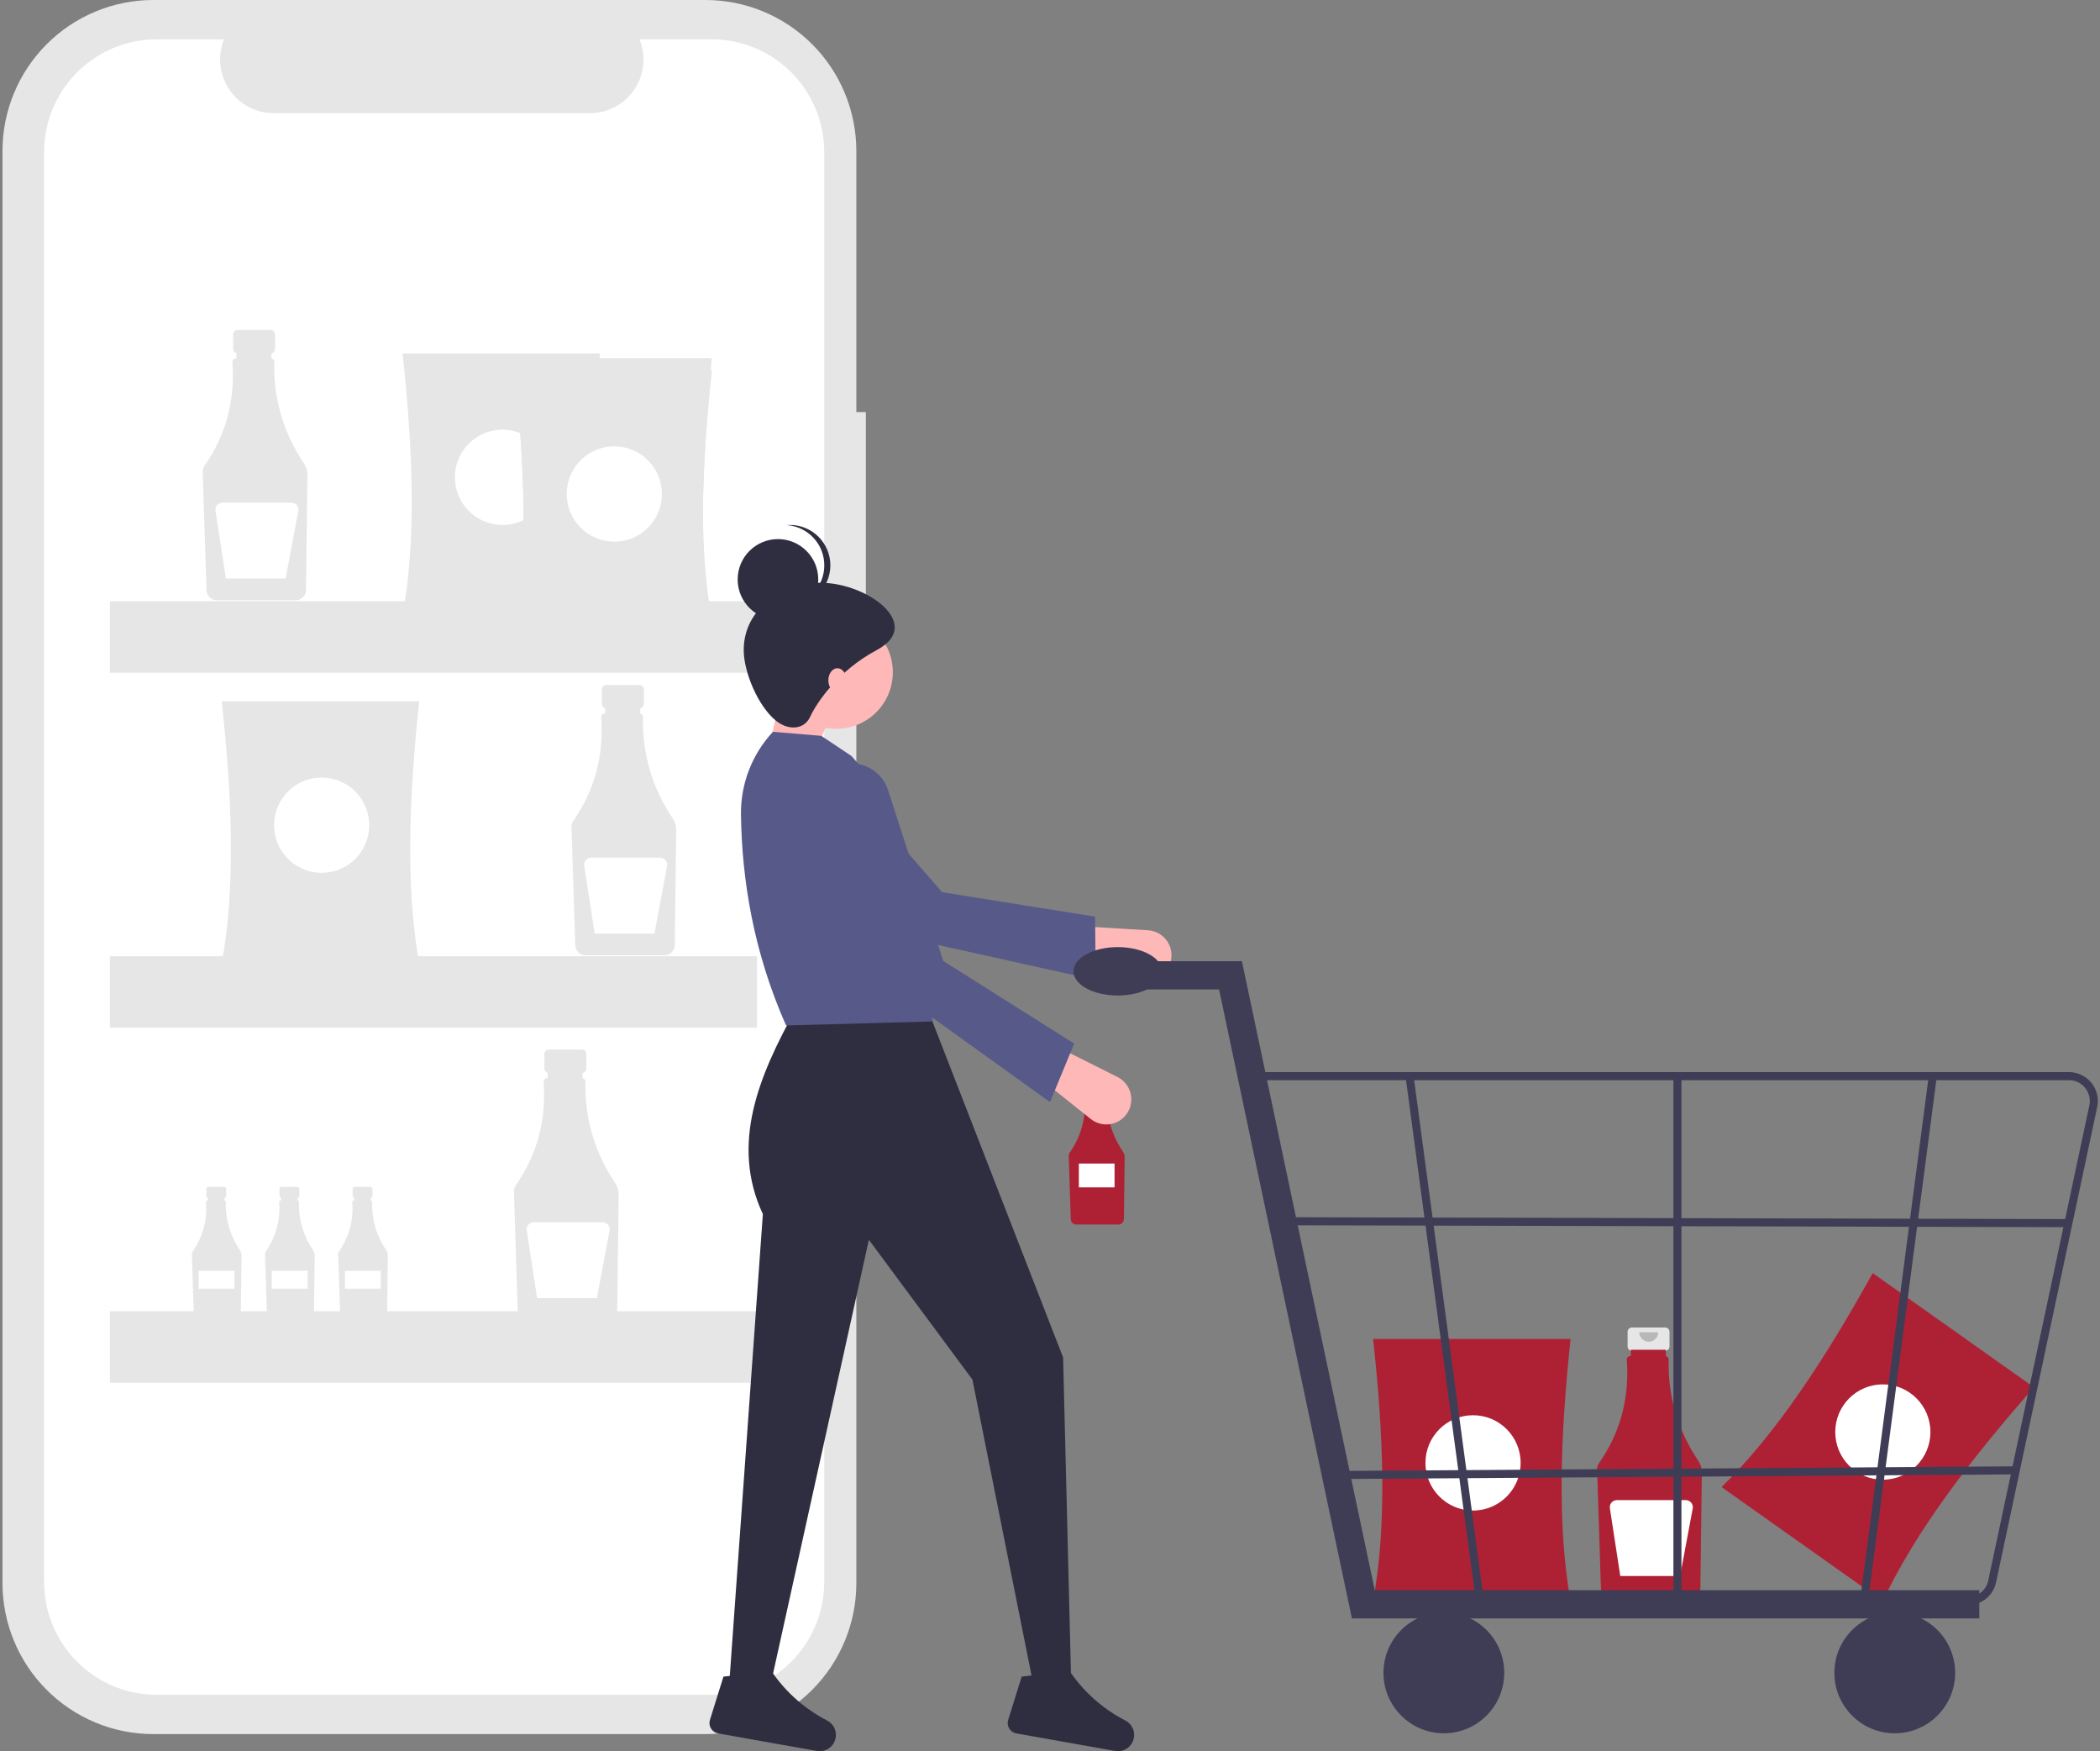
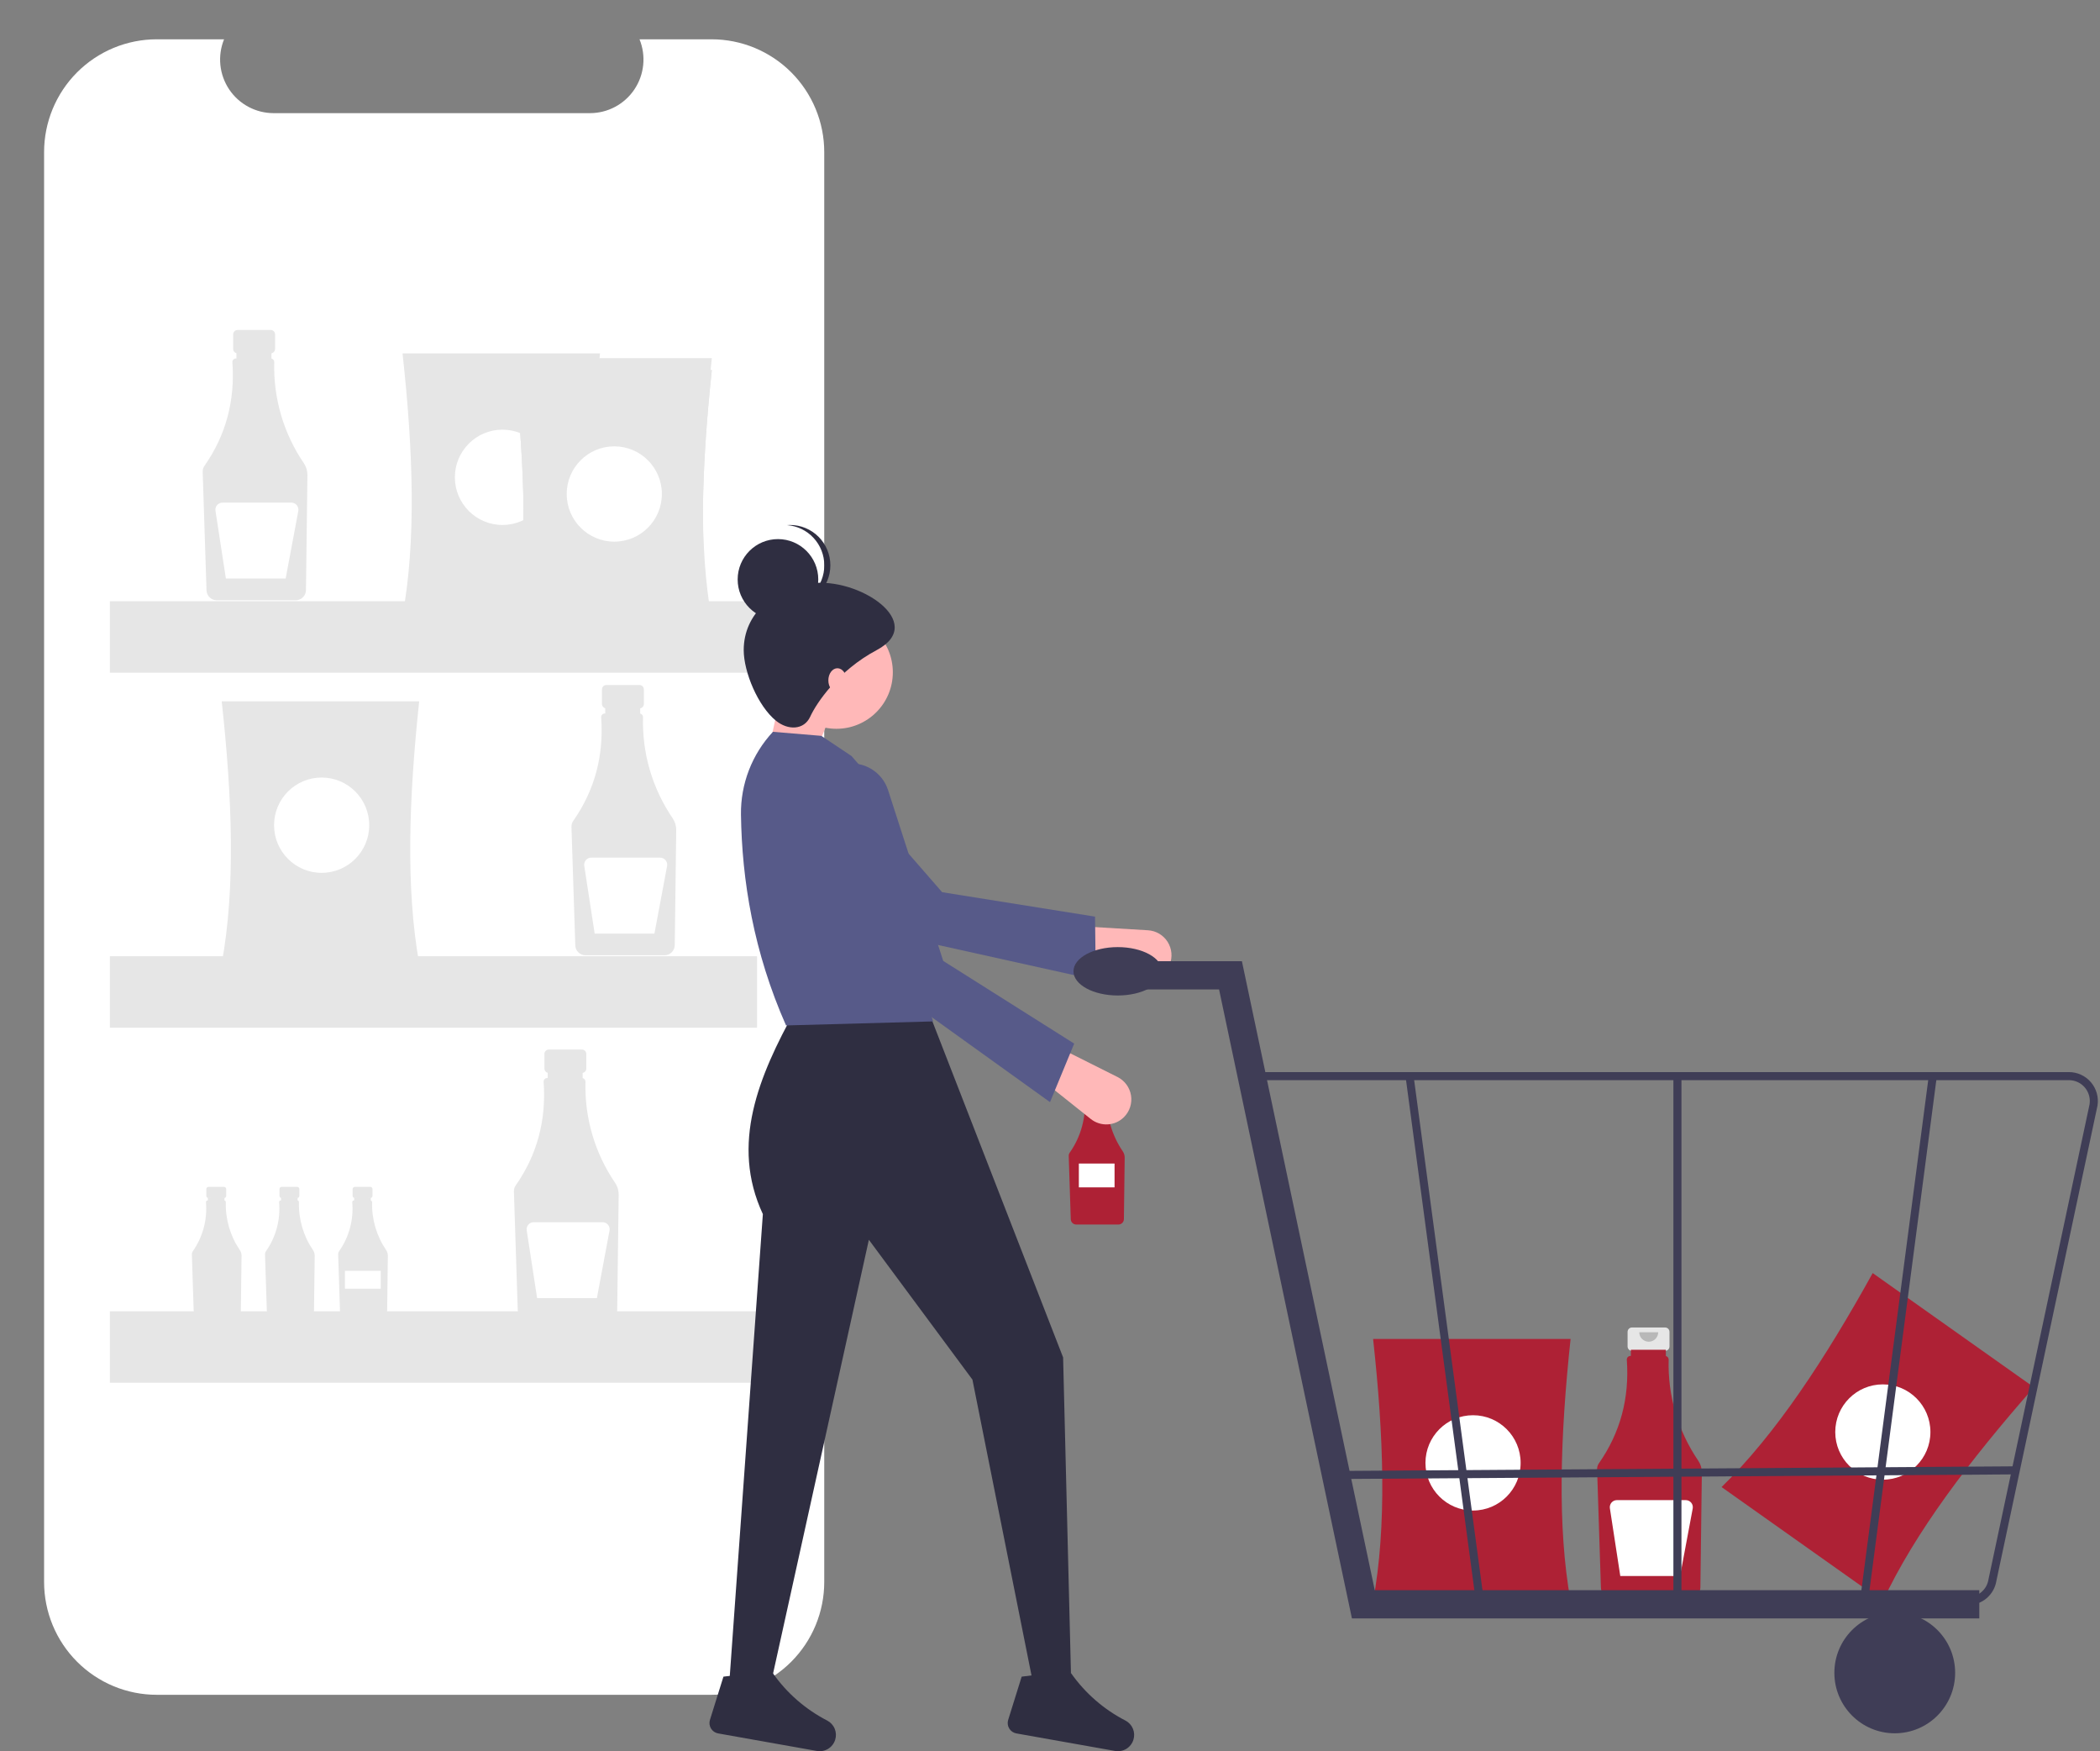
<svg xmlns="http://www.w3.org/2000/svg" width="457" height="381" viewBox="0 0 457 381" fill="none">
  <rect x="0" y="0" width="457" height="381" fill="#808080" stroke="none" />
  <g clip-path="url(#clip0_369_2448)">
-     <path d="M188.429 89.655H186.358V32.867C186.358 28.551 185.509 24.277 183.859 20.29C182.21 16.302 179.792 12.679 176.743 9.627C173.695 6.575 170.076 4.154 166.093 2.502C162.11 0.85 157.842 -1.35034e-05 153.531 1.60871e-10H33.364C29.053 -1.35034e-05 24.784 0.85 20.801 2.502C16.818 4.154 13.199 6.575 10.151 9.627C7.103 12.679 4.685 16.302 3.035 20.29C1.385 24.277 0.536 28.551 0.536 32.867V344.41C0.536 348.726 1.385 353 3.035 356.988C4.685 360.976 7.103 364.599 10.151 367.651C13.199 370.703 16.818 373.124 20.801 374.776C24.784 376.427 29.053 377.278 33.364 377.278H153.531C157.842 377.278 162.11 376.427 166.093 374.776C170.076 373.124 173.695 370.703 176.743 367.651C179.792 364.599 182.21 360.976 183.859 356.988C185.509 353 186.358 348.726 186.358 344.41V130.078H188.429V89.655Z" fill="#E6E6E6" />
    <path d="M154.856 8.551H139.17C139.891 10.322 140.167 12.243 139.972 14.145C139.777 16.047 139.118 17.872 138.052 19.46C136.987 21.047 135.548 22.347 133.863 23.247C132.177 24.146 130.296 24.616 128.386 24.616H59.544C57.634 24.616 55.754 24.146 54.068 23.247C52.382 22.347 50.944 21.047 49.878 19.46C48.813 17.872 48.154 16.047 47.959 14.145C47.764 12.243 48.039 10.322 48.761 8.551H34.11C30.891 8.551 27.703 9.186 24.728 10.419C21.754 11.653 19.052 13.461 16.775 15.74C14.499 18.019 12.693 20.725 11.461 23.703C10.229 26.681 9.595 29.873 9.595 33.096V344.182C9.595 347.405 10.229 350.597 11.461 353.575C12.693 356.553 14.499 359.258 16.775 361.538C19.052 363.817 21.754 365.625 24.728 366.858C27.703 368.092 30.891 368.727 34.11 368.727H154.856C158.075 368.727 161.263 368.092 164.237 366.858C167.212 365.625 169.914 363.817 172.191 361.538C174.467 359.258 176.273 356.553 177.505 353.575C178.737 350.597 179.371 347.405 179.371 344.182V33.096C179.371 29.873 178.737 26.681 177.505 23.703C176.273 20.725 174.467 18.019 172.191 15.74C169.914 13.461 167.212 11.653 164.237 10.419C161.263 9.186 158.075 8.551 154.856 8.551Z" fill="white" />
    <path d="M58.908 71.791H51.699C51.446 71.791 51.202 71.892 51.023 72.072C50.844 72.251 50.743 72.494 50.743 72.748V75.916C50.743 76.17 50.844 76.414 51.023 76.593C51.202 76.773 51.446 76.874 51.699 76.874H52.894V81.621H57.714V76.874H58.908C59.162 76.874 59.405 76.773 59.584 76.593C59.763 76.414 59.864 76.17 59.864 75.916V72.748C59.864 72.494 59.763 72.251 59.584 72.072C59.405 71.892 59.162 71.791 58.908 71.791Z" fill="#E6E6E6" />
    <path d="M66.129 100.787C61.714 94.319 59.457 86.617 59.681 78.785C59.685 78.605 59.627 78.428 59.515 78.286C59.404 78.143 59.247 78.044 59.071 78.004V76.635H51.457V77.985H51.352C51.145 77.986 50.946 78.068 50.8 78.215C50.653 78.362 50.571 78.561 50.572 78.768C50.572 78.787 50.572 78.806 50.574 78.825C51.174 87.197 49.148 94.705 44.497 101.348C44.23 101.73 44.093 102.189 44.108 102.655L44.94 128.44C44.96 129.015 45.201 129.56 45.613 129.961C46.025 130.363 46.576 130.589 47.15 130.594H64.372C64.954 130.589 65.51 130.357 65.923 129.948C66.336 129.538 66.573 128.983 66.584 128.402L66.905 103.367C66.914 102.448 66.644 101.548 66.129 100.787Z" fill="#E6E6E6" />
    <path d="M63.403 109.352H48.413C48.191 109.352 47.972 109.4 47.77 109.493C47.569 109.585 47.389 109.721 47.245 109.889C47.1 110.058 46.994 110.256 46.933 110.47C46.872 110.683 46.858 110.907 46.892 111.127L49.157 125.869H62.164L64.916 111.177C64.958 110.954 64.95 110.725 64.893 110.506C64.836 110.287 64.732 110.083 64.588 109.909C64.443 109.734 64.262 109.594 64.058 109.498C63.853 109.402 63.629 109.352 63.403 109.352Z" fill="white" />
    <path d="M139.162 149.032H131.953C131.699 149.032 131.456 149.133 131.277 149.313C131.098 149.492 130.997 149.736 130.997 149.989V153.158C130.997 153.411 131.098 153.655 131.277 153.834C131.456 154.014 131.699 154.115 131.953 154.115H133.148V158.862H137.968V154.115H139.162C139.416 154.115 139.659 154.014 139.838 153.834C140.017 153.655 140.118 153.411 140.118 153.158V149.989C140.118 149.736 140.017 149.492 139.838 149.313C139.659 149.133 139.416 149.032 139.162 149.032Z" fill="#E6E6E6" />
    <path d="M146.383 178.028C141.968 171.56 139.711 163.858 139.935 156.026C139.939 155.846 139.88 155.669 139.769 155.527C139.658 155.385 139.501 155.285 139.325 155.245V153.876H131.711V155.226H131.606C131.503 155.227 131.402 155.247 131.307 155.286C131.212 155.326 131.126 155.384 131.054 155.456C130.981 155.529 130.924 155.615 130.885 155.71C130.845 155.805 130.825 155.907 130.826 156.01C130.826 156.029 130.826 156.048 130.828 156.067C131.428 164.438 129.402 171.946 124.751 178.59C124.483 178.971 124.347 179.43 124.361 179.896L125.194 205.681C125.214 206.256 125.455 206.801 125.867 207.202C126.279 207.604 126.83 207.83 127.404 207.835H144.626C145.207 207.83 145.764 207.598 146.177 207.189C146.59 206.779 146.827 206.225 146.838 205.643L147.159 180.608C147.168 179.689 146.898 178.789 146.383 178.028Z" fill="#E6E6E6" />
    <path d="M143.657 186.593H128.667C128.445 186.593 128.226 186.641 128.024 186.734C127.823 186.827 127.643 186.962 127.499 187.131C127.354 187.299 127.248 187.497 127.187 187.711C127.126 187.924 127.112 188.149 127.146 188.368L129.411 203.11H142.418L145.17 188.418C145.212 188.195 145.204 187.966 145.147 187.747C145.09 187.528 144.986 187.324 144.841 187.15C144.697 186.976 144.516 186.835 144.311 186.739C144.107 186.643 143.883 186.593 143.657 186.593Z" fill="white" />
    <path d="M48.773 258.229H45.354C45.233 258.229 45.118 258.276 45.033 258.361C44.948 258.447 44.9 258.562 44.9 258.682V260.185C44.9 260.306 44.948 260.421 45.033 260.506C45.118 260.591 45.233 260.639 45.354 260.639H45.92V262.891H48.207V260.639H48.773C48.894 260.639 49.009 260.591 49.094 260.506C49.179 260.421 49.227 260.306 49.227 260.185V258.682C49.227 258.562 49.179 258.447 49.094 258.361C49.009 258.276 48.894 258.229 48.773 258.229Z" fill="#E6E6E6" />
    <path d="M52.198 271.983C50.104 268.914 49.033 265.261 49.14 261.546C49.142 261.46 49.114 261.377 49.061 261.309C49.008 261.242 48.934 261.195 48.85 261.176V260.526H45.239V261.167H45.189C45.14 261.167 45.092 261.176 45.047 261.195C45.002 261.214 44.961 261.241 44.927 261.276C44.892 261.31 44.865 261.351 44.847 261.396C44.828 261.441 44.819 261.49 44.819 261.538C44.819 261.547 44.819 261.556 44.82 261.565C45.153 265.356 44.132 269.142 41.937 272.249C41.81 272.43 41.745 272.648 41.752 272.869L42.147 285.099C42.157 285.372 42.271 285.631 42.467 285.821C42.662 286.012 42.923 286.119 43.196 286.121H51.365C51.641 286.119 51.905 286.009 52.101 285.815C52.297 285.621 52.409 285.358 52.414 285.081L52.566 273.206C52.571 272.77 52.442 272.344 52.198 271.983Z" fill="#E6E6E6" />
-     <path d="M51.022 276.479H43.227V280.381H51.022V276.479Z" fill="white" />
    <path d="M64.692 258.229H61.272C61.151 258.229 61.036 258.276 60.951 258.361C60.866 258.447 60.818 258.562 60.818 258.682V260.185C60.818 260.306 60.866 260.421 60.951 260.506C61.036 260.591 61.151 260.639 61.272 260.639H61.838V262.891H64.125V260.639H64.692C64.812 260.639 64.927 260.591 65.012 260.506C65.097 260.421 65.145 260.306 65.145 260.185V258.682C65.145 258.562 65.097 258.447 65.012 258.361C64.927 258.276 64.812 258.229 64.692 258.229Z" fill="#E6E6E6" />
    <path d="M68.117 271.983C66.023 268.914 64.952 265.261 65.059 261.546C65.061 261.46 65.033 261.377 64.98 261.309C64.927 261.242 64.853 261.195 64.769 261.176V260.526H61.157V261.167H61.108C61.059 261.167 61.011 261.176 60.966 261.195C60.921 261.214 60.88 261.241 60.846 261.276C60.812 261.31 60.784 261.351 60.766 261.396C60.747 261.441 60.738 261.49 60.738 261.538C60.738 261.547 60.738 261.556 60.739 261.565C61.072 265.356 60.051 269.142 57.856 272.249C57.729 272.43 57.664 272.648 57.671 272.869L58.066 285.099C58.076 285.372 58.19 285.631 58.386 285.821C58.581 286.012 58.842 286.119 59.115 286.121H67.284C67.56 286.119 67.824 286.009 68.019 285.815C68.216 285.621 68.328 285.358 68.333 285.081L68.485 273.206C68.49 272.77 68.361 272.344 68.117 271.983Z" fill="#E6E6E6" />
-     <path d="M66.941 276.479H59.147V280.381H66.941V276.479Z" fill="white" />
    <path d="M80.61 258.229H77.191C77.07 258.229 76.955 258.276 76.87 258.361C76.785 258.447 76.737 258.562 76.737 258.682V260.185C76.737 260.306 76.785 260.421 76.87 260.506C76.955 260.591 77.07 260.639 77.191 260.639H77.757V262.891H80.044V260.639H80.61C80.731 260.639 80.846 260.591 80.931 260.506C81.016 260.421 81.064 260.306 81.064 260.185V258.682C81.064 258.562 81.016 258.447 80.931 258.361C80.846 258.276 80.731 258.229 80.61 258.229Z" fill="#E6E6E6" />
    <path d="M84.036 271.983C81.942 268.914 80.871 265.261 80.978 261.546C80.98 261.46 80.952 261.377 80.899 261.309C80.846 261.242 80.772 261.195 80.688 261.176V260.526H77.076V261.167H77.027C76.978 261.167 76.93 261.176 76.885 261.195C76.84 261.214 76.799 261.241 76.765 261.276C76.73 261.31 76.703 261.351 76.685 261.396C76.666 261.441 76.656 261.49 76.657 261.538C76.657 261.547 76.657 261.556 76.658 261.565C76.991 265.356 75.969 269.142 73.775 272.249C73.648 272.43 73.583 272.648 73.59 272.869L73.985 285.099C73.995 285.372 74.109 285.631 74.305 285.821C74.5 286.012 74.761 286.119 75.034 286.121H83.203C83.479 286.119 83.743 286.009 83.939 285.815C84.135 285.621 84.247 285.358 84.252 285.081L84.404 273.206C84.409 272.77 84.28 272.344 84.036 271.983Z" fill="#E6E6E6" />
    <path d="M82.86 276.479H75.065V280.381H82.86V276.479Z" fill="white" />
    <path d="M126.638 228.347H119.428C119.303 228.347 119.179 228.372 119.063 228.42C118.947 228.468 118.841 228.538 118.753 228.627C118.664 228.716 118.593 228.822 118.545 228.938C118.497 229.054 118.473 229.178 118.473 229.304V232.472C118.473 232.726 118.573 232.969 118.753 233.149C118.932 233.328 119.175 233.429 119.428 233.429H120.623V238.176H125.443V233.429H126.638C126.891 233.429 127.134 233.328 127.314 233.149C127.493 232.969 127.594 232.726 127.594 232.472V229.304C127.594 229.178 127.569 229.054 127.521 228.938C127.473 228.822 127.402 228.716 127.314 228.627C127.225 228.538 127.12 228.468 127.004 228.42C126.888 228.372 126.763 228.347 126.638 228.347Z" fill="#E6E6E6" />
    <path d="M133.86 257.343C129.444 250.874 127.187 243.172 127.411 235.341C127.415 235.16 127.357 234.984 127.246 234.841C127.134 234.699 126.977 234.6 126.801 234.56V233.191H119.187V234.541H119.082C118.98 234.541 118.878 234.561 118.783 234.601C118.689 234.64 118.603 234.698 118.53 234.771C118.458 234.843 118.4 234.93 118.361 235.025C118.322 235.12 118.302 235.221 118.302 235.324C118.302 235.343 118.303 235.362 118.304 235.381C118.904 243.753 116.879 251.261 112.228 257.904C111.96 258.286 111.823 258.744 111.838 259.211L112.671 284.995C112.691 285.57 112.932 286.115 113.343 286.517C113.755 286.918 114.306 287.145 114.881 287.149H132.103C132.684 287.145 133.24 286.913 133.654 286.503C134.067 286.094 134.304 285.539 134.314 284.957L134.635 259.922C134.645 259.004 134.374 258.104 133.86 257.343Z" fill="#E6E6E6" />
    <path d="M131.133 265.908H116.143C115.921 265.908 115.701 265.956 115.5 266.049C115.298 266.141 115.119 266.277 114.974 266.445C114.83 266.614 114.724 266.812 114.663 267.025C114.602 267.239 114.588 267.463 114.621 267.683L116.887 282.425H129.894L132.645 267.733C132.687 267.51 132.679 267.281 132.623 267.062C132.566 266.843 132.461 266.639 132.317 266.465C132.173 266.29 131.992 266.15 131.787 266.054C131.582 265.958 131.359 265.908 131.133 265.908Z" fill="white" />
    <path d="M130.574 133.913H87.6C90.604 117.649 89.913 98.01 87.6 76.89H130.574C128.323 98.01 127.65 117.649 130.574 133.913Z" fill="#E6E6E6" />
    <path d="M109.346 114.214C115.065 114.214 119.701 109.572 119.701 103.846C119.701 98.12 115.065 93.478 109.346 93.478C103.626 93.478 98.99 98.12 98.99 103.846C98.99 109.572 103.626 114.214 109.346 114.214Z" fill="white" />
    <path d="M91.224 209.599H48.249C51.254 193.335 50.562 173.696 48.249 152.575H91.224C88.972 173.696 88.299 193.335 91.224 209.599Z" fill="#E6E6E6" />
    <path d="M69.995 189.9C75.714 189.9 80.35 185.258 80.35 179.532C80.35 173.806 75.714 169.164 69.995 169.164C64.276 169.164 59.64 173.806 59.64 179.532C59.64 185.258 64.276 189.9 69.995 189.9Z" fill="white" />
    <path d="M154.909 137.542H111.935C114.939 121.278 114.248 101.639 111.935 80.518H154.909C152.658 101.639 151.985 121.278 154.909 137.542Z" fill="#E6E6E6" />
    <path d="M133.681 117.843C139.4 117.843 144.036 113.201 144.036 107.475C144.036 101.749 139.4 97.107 133.681 97.107C127.961 97.107 123.325 101.749 123.325 107.475C123.325 113.201 127.961 117.843 133.681 117.843Z" fill="white" />
    <path d="M154.909 134.95H111.935C114.939 118.686 114.248 99.047 111.935 77.927H154.909C152.658 99.047 151.985 118.686 154.909 134.95Z" fill="#E6E6E6" />
    <path d="M133.681 115.251C139.4 115.251 144.036 110.609 144.036 104.883C144.036 99.157 139.4 94.515 133.681 94.515C127.961 94.515 123.325 99.157 123.325 104.883C123.325 110.609 127.961 115.251 133.681 115.251Z" fill="white" />
    <path d="M154.909 137.542H111.935C114.939 121.278 114.248 101.639 111.935 80.518H154.909C152.658 101.639 151.985 121.278 154.909 137.542Z" fill="#E6E6E6" />
    <path d="M133.681 117.843C139.4 117.843 144.036 113.201 144.036 107.475C144.036 101.749 139.4 97.107 133.681 97.107C127.961 97.107 123.325 101.749 123.325 107.475C123.325 113.201 127.961 117.843 133.681 117.843Z" fill="white" />
    <path d="M164.747 130.803H23.914V146.355H164.747V130.803Z" fill="#E6E6E6" />
    <path d="M164.747 208.044H23.914V223.596H164.747V208.044Z" fill="#E6E6E6" />
    <path d="M164.747 285.285H23.914V300.837H164.747V285.285Z" fill="#E6E6E6" />
    <path d="M409.732 348.378L374.646 323.532C386.48 311.991 397.242 295.558 407.535 276.977L442.621 301.823C428.601 317.764 416.725 333.409 409.732 348.378Z" fill="#AE2135" />
    <path d="M409.741 321.926C415.46 321.926 420.096 317.284 420.096 311.558C420.096 305.832 415.46 301.19 409.741 301.19C404.022 301.19 399.386 305.832 399.386 311.558C399.386 317.284 404.022 321.926 409.741 321.926Z" fill="white" />
    <path d="M240.482 235H236.631C236.495 235 236.365 235.054 236.27 235.15C236.174 235.246 236.12 235.376 236.12 235.512V237.204C236.12 237.271 236.133 237.338 236.159 237.4C236.185 237.462 236.222 237.518 236.27 237.566C236.317 237.613 236.373 237.651 236.435 237.677C236.497 237.702 236.564 237.715 236.631 237.715H237.269V240.251H239.844V237.715H240.482C240.617 237.715 240.747 237.662 240.843 237.566C240.939 237.47 240.993 237.34 240.993 237.204V235.512C240.993 235.376 240.939 235.246 240.843 235.15C240.747 235.054 240.617 235 240.482 235Z" fill="#E6E6E6" />
    <path d="M244.339 250.491C241.98 247.035 240.775 242.921 240.894 238.737C240.897 238.64 240.865 238.546 240.806 238.47C240.746 238.394 240.663 238.341 240.568 238.32V237.588H236.501V238.31H236.445C236.39 238.31 236.336 238.321 236.285 238.342C236.235 238.363 236.189 238.393 236.15 238.432C236.111 238.471 236.081 238.517 236.06 238.568C236.039 238.619 236.028 238.673 236.028 238.728C236.028 238.738 236.028 238.748 236.029 238.758C236.405 243.027 235.254 247.291 232.783 250.791C232.64 250.994 232.567 251.239 232.575 251.488L233.02 265.263C233.03 265.57 233.159 265.861 233.379 266.076C233.599 266.29 233.893 266.411 234.2 266.414H243.4C243.711 266.411 244.008 266.287 244.229 266.069C244.45 265.85 244.576 265.554 244.582 265.243L244.753 251.869C244.758 251.378 244.614 250.897 244.339 250.491Z" fill="#AE2135" />
    <path opacity="0.2" d="M239.679 235.552C239.679 235.845 239.563 236.125 239.356 236.332C239.15 236.539 238.869 236.655 238.577 236.655C238.285 236.655 238.005 236.539 237.798 236.332C237.592 236.125 237.476 235.845 237.476 235.552" fill="black" />
    <path d="M242.548 253.145H234.781V258.328H242.548V253.145Z" fill="white" />
    <path d="M362.359 288.812H355.149C354.896 288.812 354.653 288.913 354.473 289.092C354.294 289.272 354.193 289.515 354.193 289.769V292.937C354.193 293.191 354.294 293.434 354.473 293.614C354.653 293.793 354.896 293.894 355.149 293.894H356.344V298.641H361.164V293.894H362.359C362.612 293.894 362.855 293.793 363.034 293.614C363.214 293.434 363.314 293.191 363.314 292.937V289.769C363.314 289.515 363.214 289.272 363.034 289.092C362.855 288.913 362.612 288.812 362.359 288.812Z" fill="#E6E6E6" />
    <path d="M369.58 317.808C365.165 311.339 362.908 303.638 363.132 295.806C363.136 295.625 363.078 295.449 362.966 295.306C362.855 295.164 362.698 295.065 362.522 295.025V293.656H354.908V295.006H354.803C354.7 295.006 354.599 295.026 354.504 295.066C354.409 295.105 354.323 295.163 354.251 295.236C354.178 295.309 354.121 295.395 354.082 295.49C354.043 295.585 354.023 295.686 354.023 295.789C354.023 295.808 354.024 295.827 354.025 295.846C354.625 304.218 352.599 311.726 347.948 318.369C347.681 318.751 347.544 319.209 347.559 319.676L348.391 345.46C348.411 346.035 348.652 346.581 349.064 346.982C349.476 347.383 350.027 347.61 350.602 347.615H367.823C368.405 347.61 368.961 347.378 369.374 346.969C369.787 346.559 370.025 346.004 370.035 345.422L370.356 320.387C370.365 319.469 370.095 318.569 369.58 317.808Z" fill="#AE2135" />
    <path opacity="0.2" d="M360.856 289.844C360.856 290.392 360.638 290.917 360.252 291.304C359.865 291.691 359.34 291.909 358.794 291.909C358.247 291.909 357.722 291.691 357.335 291.304C356.949 290.917 356.731 290.392 356.731 289.844" fill="black" />
    <path d="M366.854 326.373H351.863C351.641 326.373 351.422 326.421 351.22 326.513C351.019 326.606 350.84 326.741 350.695 326.91C350.551 327.079 350.444 327.277 350.383 327.49C350.322 327.704 350.308 327.928 350.342 328.148L352.607 342.89H365.615L368.366 328.197C368.408 327.975 368.4 327.746 368.343 327.527C368.286 327.308 368.182 327.104 368.038 326.929C367.893 326.755 367.712 326.615 367.508 326.519C367.303 326.422 367.08 326.373 366.854 326.373Z" fill="white" />
    <path d="M341.789 348.338H298.814C301.819 332.074 301.128 312.435 298.814 291.314H341.789C339.537 312.435 338.865 332.074 341.789 348.338Z" fill="#AE2135" />
    <path d="M320.561 328.639C326.281 328.639 330.917 323.997 330.917 318.271C330.917 312.545 326.281 307.903 320.561 307.903C314.842 307.903 310.206 312.545 310.206 318.271C310.206 323.997 314.842 328.639 320.561 328.639Z" fill="white" />
    <path d="M166.013 168.876L175.66 167.998L181.8 153.071L170.837 146.924L166.013 168.876Z" fill="#FFB8B8" />
    <path d="M254.551 209.857C254.871 209.056 254.997 208.19 254.918 207.331C254.839 206.472 254.557 205.643 254.096 204.914C253.634 204.185 253.007 203.577 252.264 203.139C251.522 202.7 250.686 202.445 249.825 202.394L234.846 201.499L232.641 208.842L248.061 213.082C249.349 213.437 250.723 213.304 251.92 212.709C253.117 212.114 254.053 211.099 254.551 209.857Z" fill="#FFB8B8" />
    <path d="M238.467 213.206L238.302 199.427L205.03 194.112L179.398 164.678C178.064 163.147 176.222 162.152 174.211 161.876C172.201 161.601 170.158 162.065 168.463 163.181C167.437 163.857 166.571 164.751 165.928 165.799C165.284 166.847 164.878 168.024 164.739 169.246C164.599 170.468 164.73 171.706 165.121 172.872C165.512 174.038 166.154 175.104 167.002 175.995L188.148 202.05L238.467 213.206Z" fill="#575A89" />
    <path d="M158.558 368.207H167.328L189.082 269.733L211.619 300.154L224.775 366.012H233.107L231.352 295.324L201.971 219.807H173.029C165.12 234.138 158.915 248.911 166.013 264.151L158.558 368.207Z" fill="#2F2E41" />
    <path d="M219.398 374.189C219.301 374.499 219.271 374.827 219.311 375.15C219.35 375.473 219.458 375.784 219.627 376.063C219.796 376.341 220.022 376.58 220.29 376.763C220.558 376.947 220.863 377.072 221.183 377.129L242.644 380.942C243.492 381.097 244.368 380.937 245.106 380.49C245.844 380.044 246.393 379.343 246.65 378.519C246.9 377.731 246.865 376.881 246.551 376.117C246.238 375.353 245.665 374.724 244.934 374.341C240.215 371.915 236.154 368.38 233.098 364.039C230.739 366.238 228.103 366.031 225.304 364.41L222.334 364.782L219.398 374.189Z" fill="#2F2E41" />
    <path d="M154.497 374.189C154.4 374.499 154.37 374.827 154.409 375.15C154.449 375.473 154.557 375.784 154.726 376.063C154.894 376.341 155.12 376.58 155.389 376.763C155.657 376.947 155.961 377.072 156.282 377.129L177.743 380.942C178.591 381.097 179.466 380.937 180.204 380.49C180.942 380.044 181.492 379.343 181.749 378.519C181.999 377.731 181.964 376.881 181.65 376.117C181.336 375.353 180.763 374.724 180.032 374.341C175.314 371.915 171.252 368.38 168.197 364.039C165.838 366.238 163.202 366.031 160.402 364.41L157.433 364.782L154.497 374.189Z" fill="#2F2E41" />
    <path d="M182.018 158.559C188.799 158.559 194.297 153.055 194.297 146.265C194.297 139.476 188.799 133.972 182.018 133.972C175.237 133.972 169.739 139.476 169.739 146.265C169.739 153.055 175.237 158.559 182.018 158.559Z" fill="#FFB8B8" />
    <path d="M171.056 223.1L203.068 222.222L193.667 192.597C199.509 183.22 193.629 173.852 185.308 164.486L178.73 160.095L168.205 159.217C163.649 164.099 161.155 170.557 161.248 177.238C161.456 191.545 163.986 207.119 171.056 223.1Z" fill="#575A89" />
    <path d="M244.605 243.04C245.215 242.43 245.671 241.684 245.936 240.863C246.201 240.041 246.267 239.169 246.129 238.317C245.991 237.465 245.653 236.658 245.143 235.963C244.632 235.268 243.964 234.704 243.193 234.317L229.773 227.595L224.86 233.478L237.371 243.449C238.417 244.283 239.732 244.701 241.066 244.626C242.4 244.551 243.66 243.986 244.605 243.04Z" fill="#FFB8B8" />
    <path d="M228.502 239.784L233.764 227.051L205.263 209.06L193.262 171.904C192.638 169.971 191.335 168.33 189.595 167.285C187.854 166.24 185.795 165.862 183.797 166.221C182.588 166.438 181.441 166.919 180.438 167.629C179.434 168.339 178.599 169.26 177.99 170.329C177.382 171.398 177.016 172.587 176.917 173.814C176.818 175.04 176.99 176.273 177.419 177.425L186.623 209.709L228.502 239.784Z" fill="#575A89" />
    <path d="M161.847 141.436C161.847 146.219 164.949 153.627 168.863 156.803C171.496 158.939 174.976 158.849 176.318 155.924C177.694 152.924 182.439 145.872 190.789 141.436C201.921 135.522 186.842 125.404 176.318 126.947C168.41 128.106 161.847 133.434 161.847 141.436Z" fill="#2F2E41" />
    <path d="M169.301 134.85C174.145 134.85 178.071 130.918 178.071 126.069C178.071 121.219 174.145 117.288 169.301 117.288C164.457 117.288 160.53 121.219 160.53 126.069C160.53 130.918 164.457 134.85 169.301 134.85Z" fill="#2F2E41" />
    <path d="M179.387 122.995C179.386 120.781 178.55 118.65 177.045 117.027C175.541 115.405 173.479 114.412 171.274 114.247C171.492 114.231 171.71 114.214 171.932 114.214C174.258 114.214 176.489 115.139 178.134 116.786C179.779 118.433 180.703 120.666 180.703 122.995C180.703 125.324 179.779 127.558 178.134 129.204C176.489 130.851 174.258 131.776 171.932 131.776C171.71 131.776 171.492 131.759 171.274 131.743C173.479 131.578 175.541 130.585 177.045 128.963C178.55 127.341 179.386 125.209 179.387 122.995Z" fill="#2F2E41" />
    <path d="M182.238 150.656C183.328 150.656 184.211 149.476 184.211 148.022C184.211 146.567 183.328 145.387 182.238 145.387C181.148 145.387 180.265 146.567 180.265 148.022C180.265 149.476 181.148 150.656 182.238 150.656Z" fill="#FFB8B8" />
    <path d="M430.732 352.104H294.203L265.292 215.266H240.618V209.126H270.263L299.174 345.963H430.732V352.104Z" fill="#3F3D56" />
-     <path d="M314.211 377.103C321.469 377.103 327.352 371.212 327.352 363.945C327.352 356.679 321.469 350.788 314.211 350.788C306.953 350.788 301.069 356.679 301.069 363.945C301.069 371.212 306.953 377.103 314.211 377.103Z" fill="#3F3D56" />
    <path d="M412.335 377.103C419.593 377.103 425.476 371.212 425.476 363.945C425.476 356.679 419.593 350.788 412.335 350.788C405.077 350.788 399.193 356.679 399.193 363.945C399.193 371.212 405.077 377.103 412.335 377.103Z" fill="#3F3D56" />
    <path d="M428.243 349.212H295.408L271.971 233.248H450.238C451.147 233.248 452.046 233.445 452.872 233.826C453.698 234.207 454.432 234.763 455.024 235.455C455.615 236.147 456.049 236.96 456.297 237.836C456.545 238.712 456.6 239.632 456.459 240.532L434.464 343.886C434.237 345.373 433.484 346.729 432.342 347.706C431.2 348.684 429.745 349.218 428.243 349.212ZM296.851 347.458H428.243C429.327 347.462 430.377 347.077 431.201 346.371C432.025 345.665 432.569 344.687 432.732 343.613L454.728 240.259C454.83 239.61 454.79 238.946 454.611 238.313C454.432 237.681 454.119 237.095 453.692 236.595C453.265 236.095 452.736 235.694 452.139 235.419C451.543 235.144 450.894 235.002 450.238 235.002H274.098L296.851 347.458Z" fill="#3F3D56" />
    <path d="M321.232 348.841L305.883 234.268L307.611 233.982L322.96 348.555L321.232 348.841Z" fill="#3F3D56" />
    <path d="M406.578 347.962L404.848 347.681L419.748 233.985L421.478 234.265L406.578 347.962Z" fill="#3F3D56" />
    <path d="M365.915 234.125H364.163V348.698H365.915V234.125Z" fill="#3F3D56" />
-     <path d="M280.921 264.826L280.917 266.58L450.528 266.991L450.532 265.237L280.921 264.826Z" fill="#3F3D56" />
    <path d="M438.563 319.019L289.557 320.039L289.569 321.793L438.575 320.773L438.563 319.019Z" fill="#3F3D56" />
    <path d="M243.247 216.582C248.57 216.582 252.885 214.225 252.885 211.319C252.885 208.412 248.57 206.056 243.247 206.056C237.925 206.056 233.61 208.412 233.61 211.319C233.61 214.225 237.925 216.582 243.247 216.582Z" fill="#3F3D56" />
  </g>
  <defs>
    <clipPath id="clip0_369_2448">
      <rect width="456" height="381" fill="white" transform="translate(0.536)" />
    </clipPath>
  </defs>
</svg>